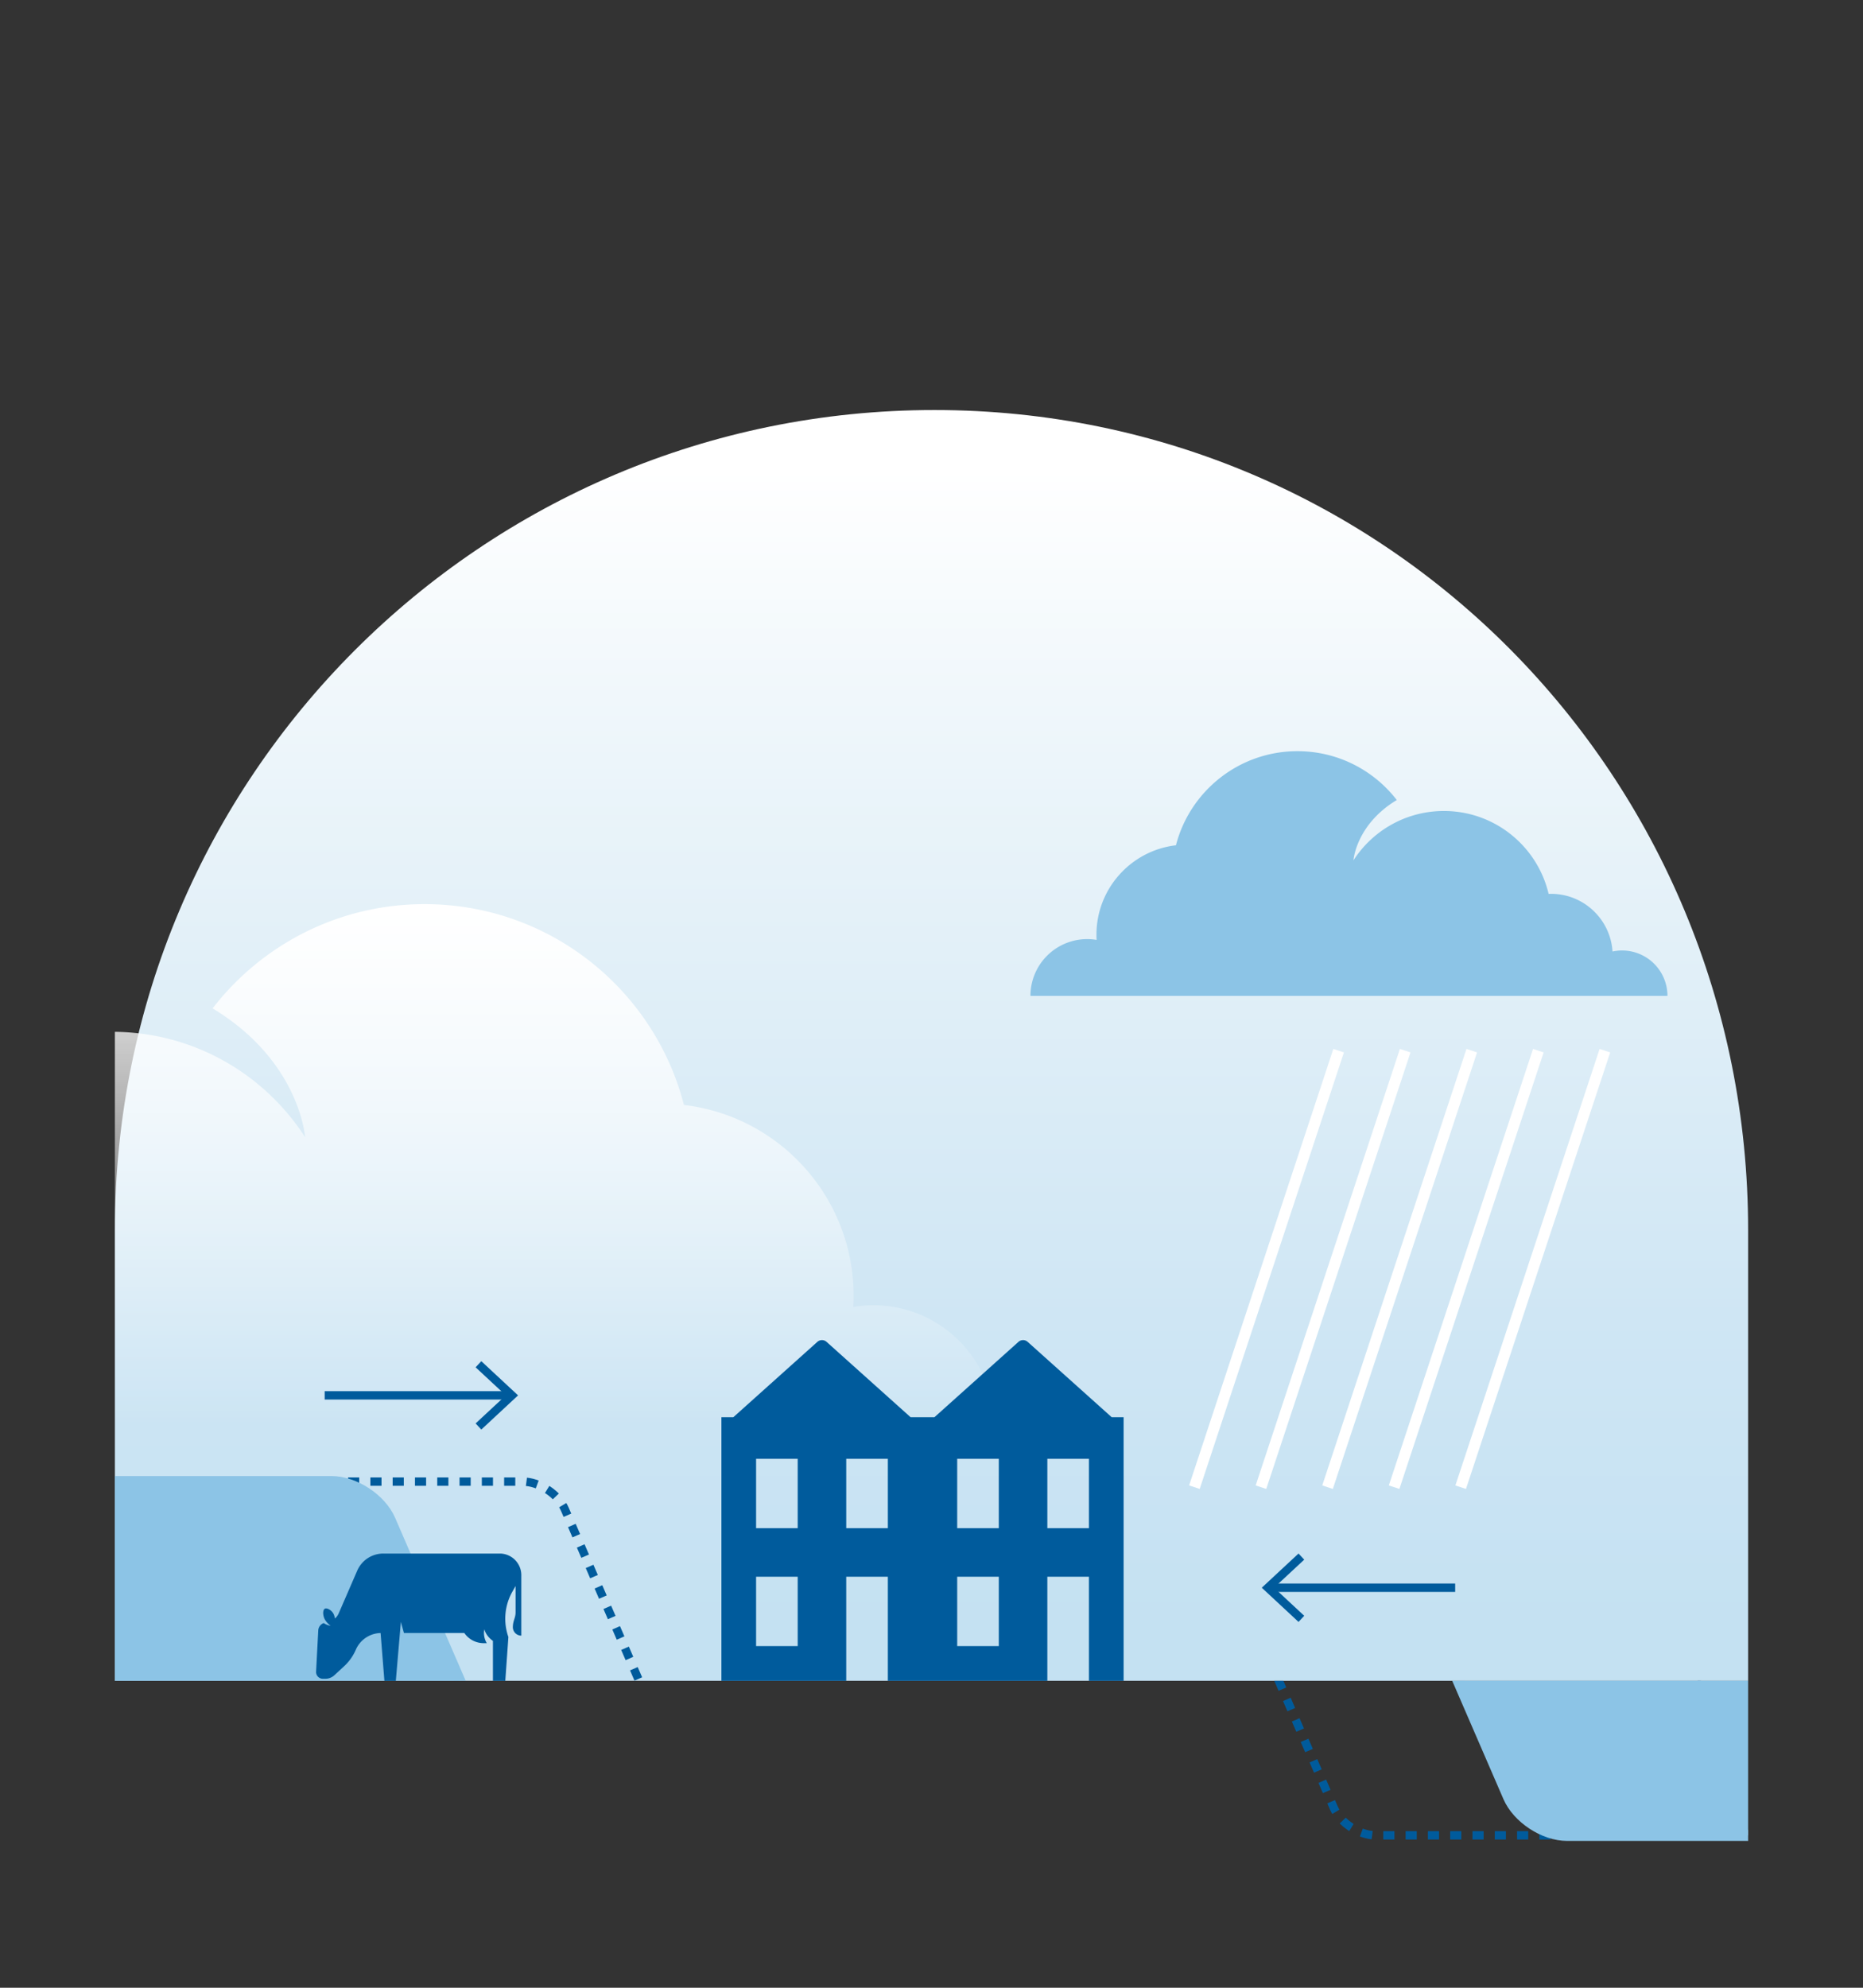
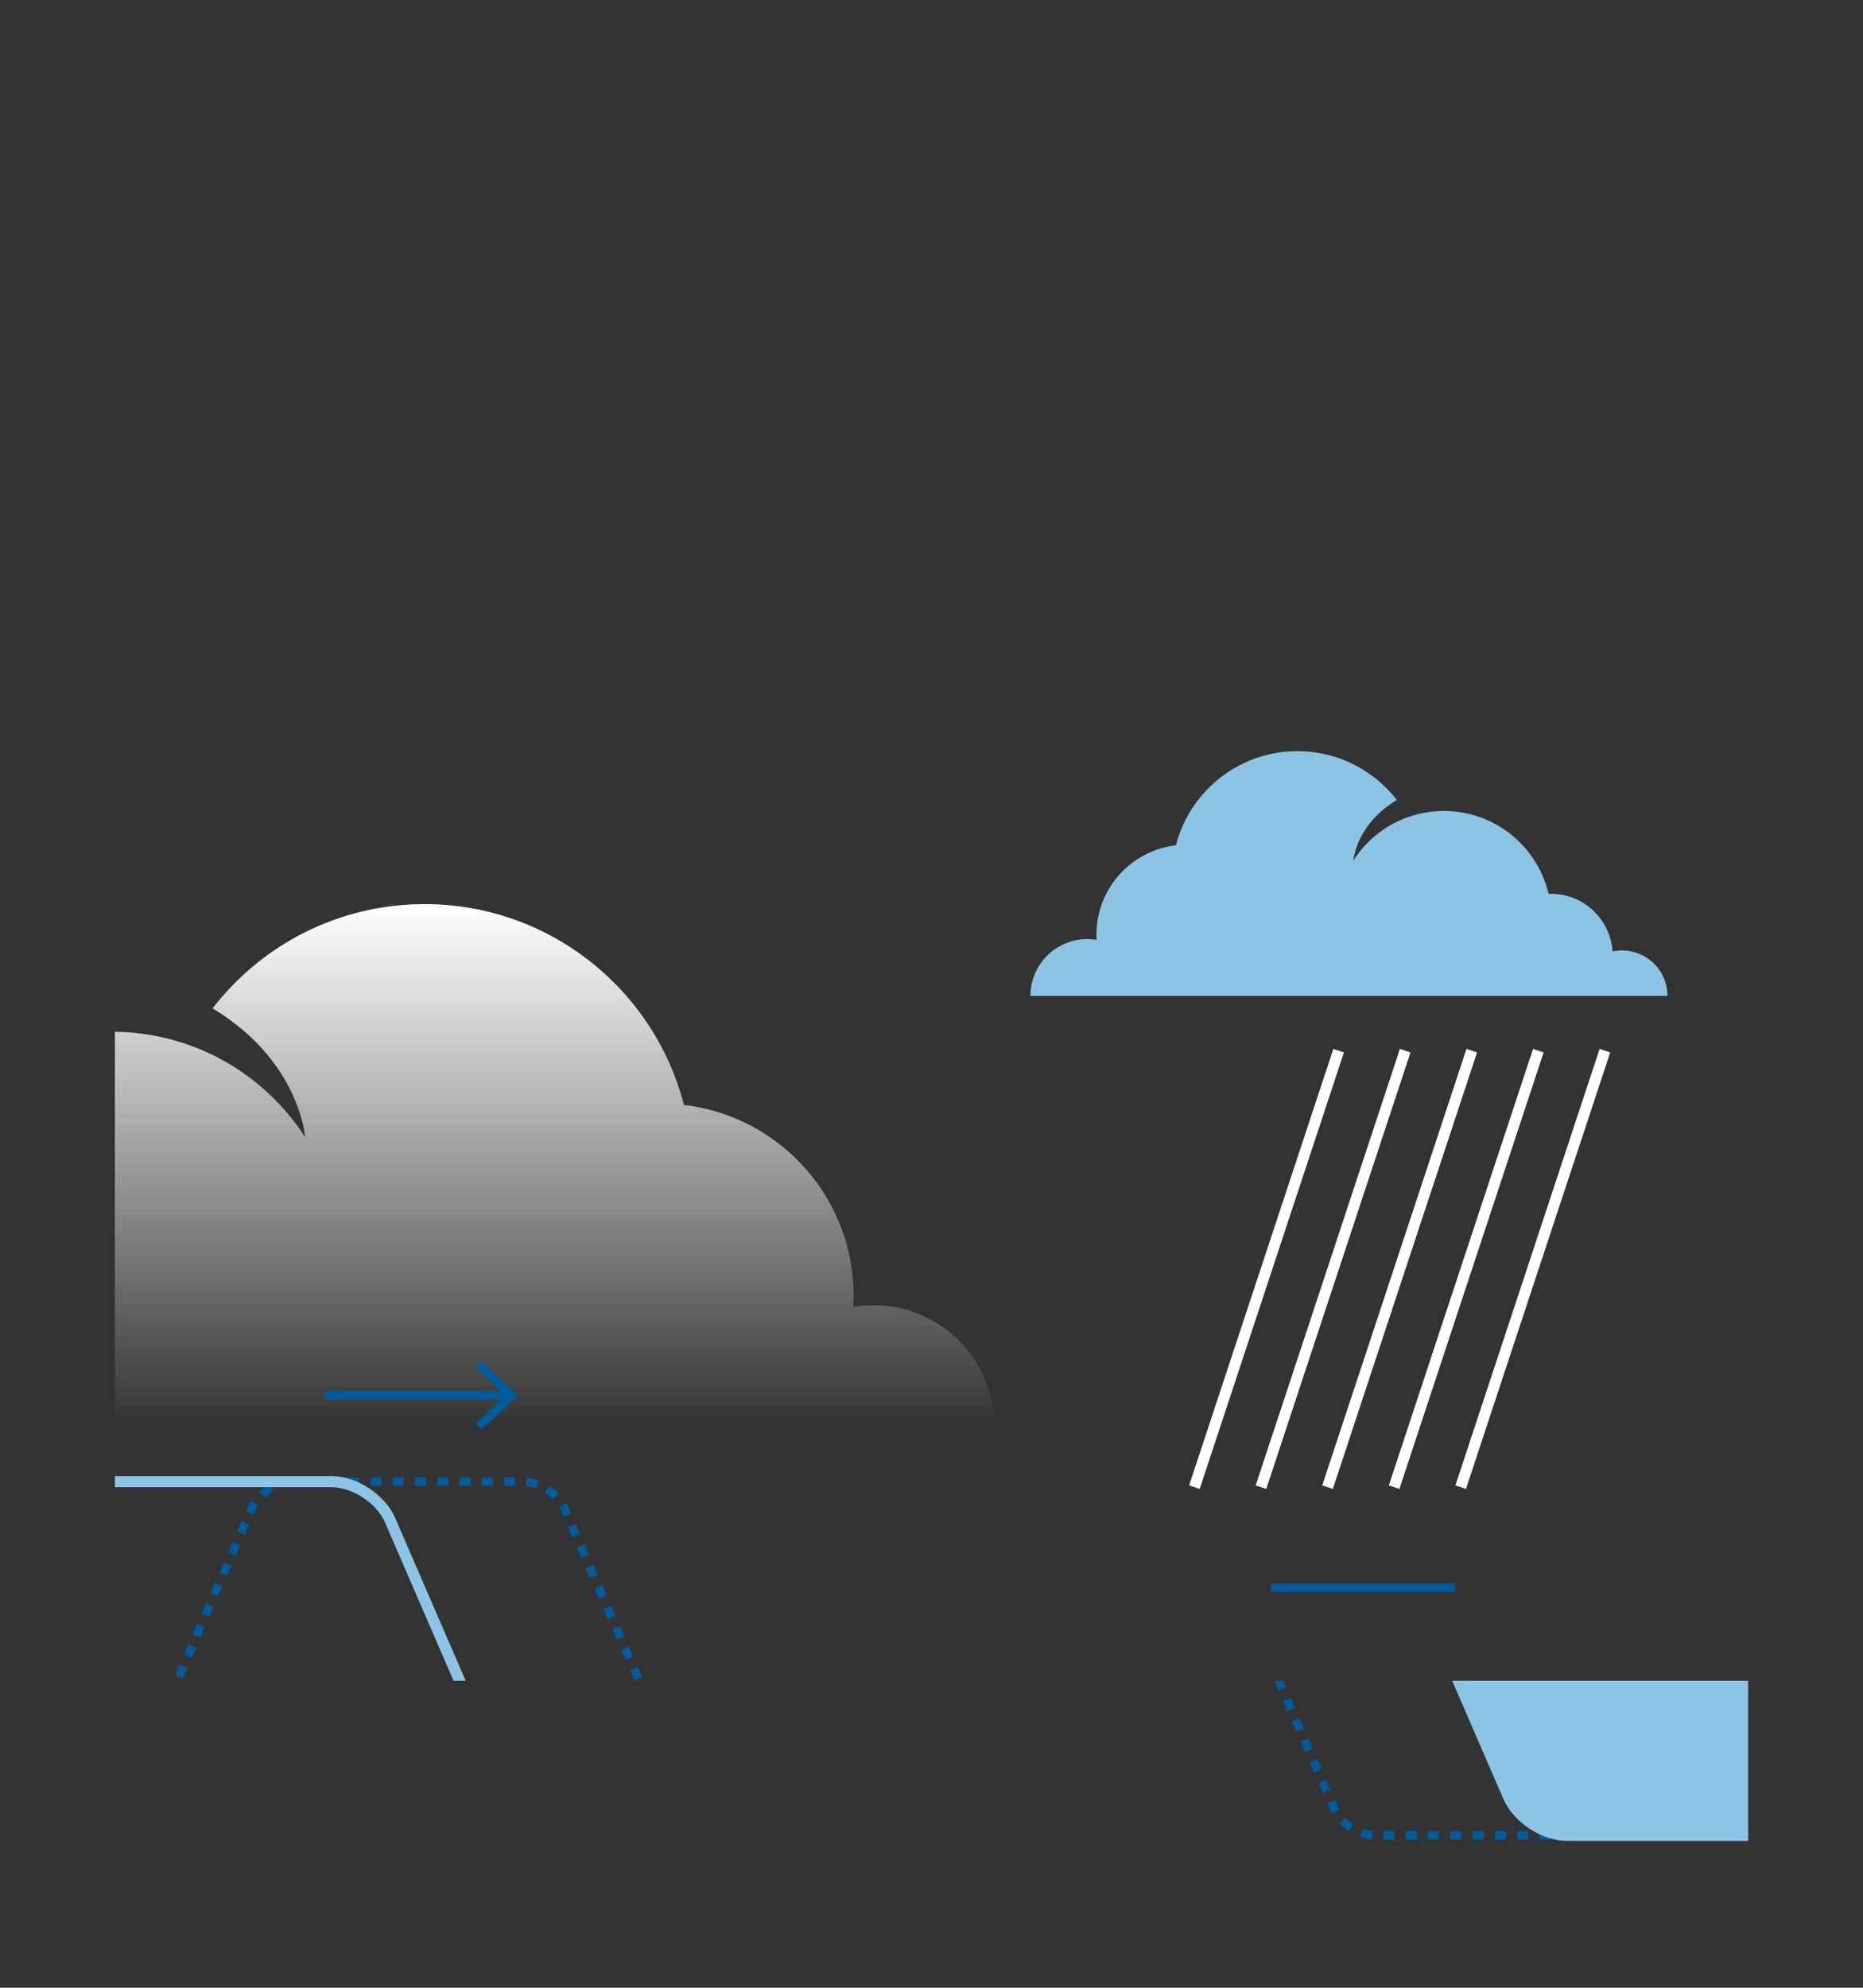
<svg xmlns="http://www.w3.org/2000/svg" viewBox="0 0 300 320">
  <rect x="0" y="0" width="300" height="320" fill="#333333" stroke="none" />
  <defs>
    <linearGradient id="linear-gradient" x1="150" x2="150" y1="75.328" y2="263.083" gradientUnits="userSpaceOnUse">
      <stop offset="0" stop-color="#fff" />
      <stop offset=".25" stop-color="#ecf5fa" />
      <stop offset=".728" stop-color="#cfe6f4" />
      <stop offset="1" stop-color="#c4e1f2" />
    </linearGradient>
    <linearGradient id="linear-gradient-2" x1="50.675" x2="50.675" y1="145.553" y2="229.626" gradientUnits="userSpaceOnUse">
      <stop offset=".004" stop-color="#fff" />
      <stop offset=".445" stop-color="#fff" stop-opacity=".566" />
      <stop offset="1" stop-color="#fff" stop-opacity="0" />
    </linearGradient>
    <clipPath id="clippath">
      <path d="M18.5 112.587h263v157.995h-263z" class="cls-1" />
    </clipPath>
    <clipPath id="clippath-1">
      <path d="M18.5 270.583h263v29.016h-263z" class="cls-1" />
    </clipPath>
    <style>.cls-1,.cls-2,.cls-3,.cls-4,.cls-5{fill:none}.cls-6{fill:#8cc4e6}.cls-2,.cls-3,.cls-4,.cls-5{stroke-miterlimit:10}.cls-2,.cls-5{stroke:#005b9c;stroke-width:1.346px}.cls-3,.cls-4{stroke:#8cc4e6;stroke-width:1.795px}.cls-4{stroke:#fff}.cls-10{fill:#005b9c}.cls-5{stroke-dasharray:1.795 1.795 1.795}</style>
  </defs>
  <g id="beeld">
-     <path d="M150.476 66.01C77.588 66.01 18.5 125.098 18.5 197.986v72.597h263v-72.597c0-72.888-58.136-131.976-131.024-131.976" style="fill:url(#linear-gradient)" />
    <g style="clip-path:url(#clippath)">
      <path d="m132.748 339.469-41.799-96.514c-1.056-2.439-4.096-4.435-6.754-4.435H47.237c-2.658 0-5.698 1.996-6.754 4.435l-41.8 96.514" class="cls-5" />
-       <path d="M104.065 339.972 62.808 244.71c-1.474-3.404-5.716-6.189-9.426-6.189H13.688c-3.71 0-7.951 2.785-9.426 6.189l-41.257 95.262" class="cls-6" />
      <path d="M104.065 339.972 62.808 244.71c-1.474-3.404-5.716-6.189-9.426-6.189H13.688c-3.71 0-7.951 2.785-9.426 6.189l-41.257 95.262" class="cls-3" />
      <path d="M-43.206 214.035c1.129 0 2.229.123 3.289.351.708-11.061 9.899-19.815 21.139-19.815.278 0 .553.01.828.021 3.834-16.329 18.491-28.486 35.99-28.486 13.043 0 24.508 6.755 31.089 16.958 0 0-.834-12.255-14.895-20.728 7.887-10.206 20.244-16.782 34.141-16.782 20.09 0 36.971 13.737 41.763 32.331 15.384 1.801 27.323 14.873 27.323 30.74 0 .596-.021 1.188-.054 1.776a19.6 19.6 0 0 1 3.241-.273c10.769 0 19.499 8.73 19.5 19.499H-58.797c0-8.611 6.98-15.591 15.591-15.591Z" style="fill:url(#linear-gradient-2)" />
    </g>
    <g style="clip-path:url(#clippath-1)">
      <path d="m172.982 194.516 41.799 96.514c1.056 2.439 4.096 4.435 6.754 4.435h36.958c2.658 0 5.698-1.996 6.754-4.435l41.799-96.514" class="cls-5" />
      <path d="m201.665 194.014 41.257 95.262c1.474 3.404 5.716 6.189 9.426 6.189h39.694c3.71 0 7.951-2.785 9.426-6.189l41.257-95.262" class="cls-6" />
      <path d="m201.665 194.014 41.257 95.262c1.474 3.404 5.716 6.189 9.426 6.189h39.694c3.71 0 7.951-2.785 9.426-6.189l41.257-95.262" class="cls-3" />
    </g>
-     <path d="m179.014 228.149-13.523-12.125a1.117 1.117 0 0 0-1.492 0l-13.523 12.125h-3.846l-13.523-12.125a1.117 1.117 0 0 0-1.492 0l-13.523 12.125h-1.923v42.434h20.1v-16.75h6.7v16.75h25.684v-16.75h6.7v16.75h5.583v-42.434h-1.923Zm-50.561 36.85h-6.7v-11.167h6.7zm0-18.984h-6.7v-11.167h6.7zm14.517 0h-6.7v-11.167h6.7zm17.867 18.984h-6.7v-11.167h6.7zm0-18.984h-6.7v-11.167h6.7zm14.517 0h-6.7v-11.167h6.7z" class="cls-10" />
    <path d="M261.205 153.014c-.529 0-1.044.058-1.541.164-.332-5.182-4.637-9.284-9.903-9.284q-.195.001-.388.01c-1.796-7.65-8.663-13.346-16.861-13.346-6.111 0-11.482 3.165-14.565 7.945 0 0 .391-5.741 6.978-9.711-3.695-4.782-9.484-7.862-15.995-7.862-9.412 0-17.321 6.436-19.566 15.147-7.207.844-12.801 6.968-12.801 14.402q.001.418.025.832a9.135 9.135 0 0 0-10.654 9.007h102.575a7.304 7.304 0 0 0-7.304-7.304" class="cls-6" />
    <path d="m258.439 169.143-23.225 70.272M247.72 169.143l-23.226 70.272M237 169.143l-23.225 70.272M226.281 169.143l-23.226 70.272M215.561 169.143l-23.225 70.272" class="cls-4" />
    <path d="M52.282 224.634h29.684" class="cls-2" />
    <path d="m77.505 230.14-.918-.986 4.862-4.518-4.862-4.52.918-.986 5.92 5.506z" class="cls-10" />
    <path d="M234.327 255.602h-29.684" class="cls-2" />
-     <path d="m209.104 250.096.918.986-4.862 4.518 4.862 4.52-.918.986-5.921-5.506zM80.469 250.1H61.725a4.58 4.58 0 0 0-4.203 2.758l-2.992 6.897a2.3 2.3 0 0 1-.599.807 2.6 2.6 0 0 0-.173-.645c-.302-.711-1.123-1.114-1.441-.944s-.369.876-.097 1.549c.178.442.65.956 1.033 1.204a2.64 2.64 0 0 1-1.128-.437c-.498.187-.848.65-.876 1.192l-.349 6.627a1.093 1.093 0 0 0 1.091 1.15h.407c.533 0 1.046-.201 1.438-.562l1.565-1.444a7.9 7.9 0 0 0 1.9-2.676 4.46 4.46 0 0 1 3.987-2.682l.612 7.688h1.84l.811-9.485.497 1.792h9.718a3.8 3.8 0 0 0 3.127 1.639h.494c-.683-1.152-.388-2.224-.388-2.224.324 1.185 1.377 1.854 1.377 1.854v6.425h1.992l.498-7.051a8.85 8.85 0 0 1 .643-7.296l.508-.899.008.072v4.147c0 .925-.439 1.35-.439 2.398 0 .751.609 1.36 1.36 1.36v-9.737a3.477 3.477 0 0 0-3.477-3.477" class="cls-10" />
  </g>
</svg>